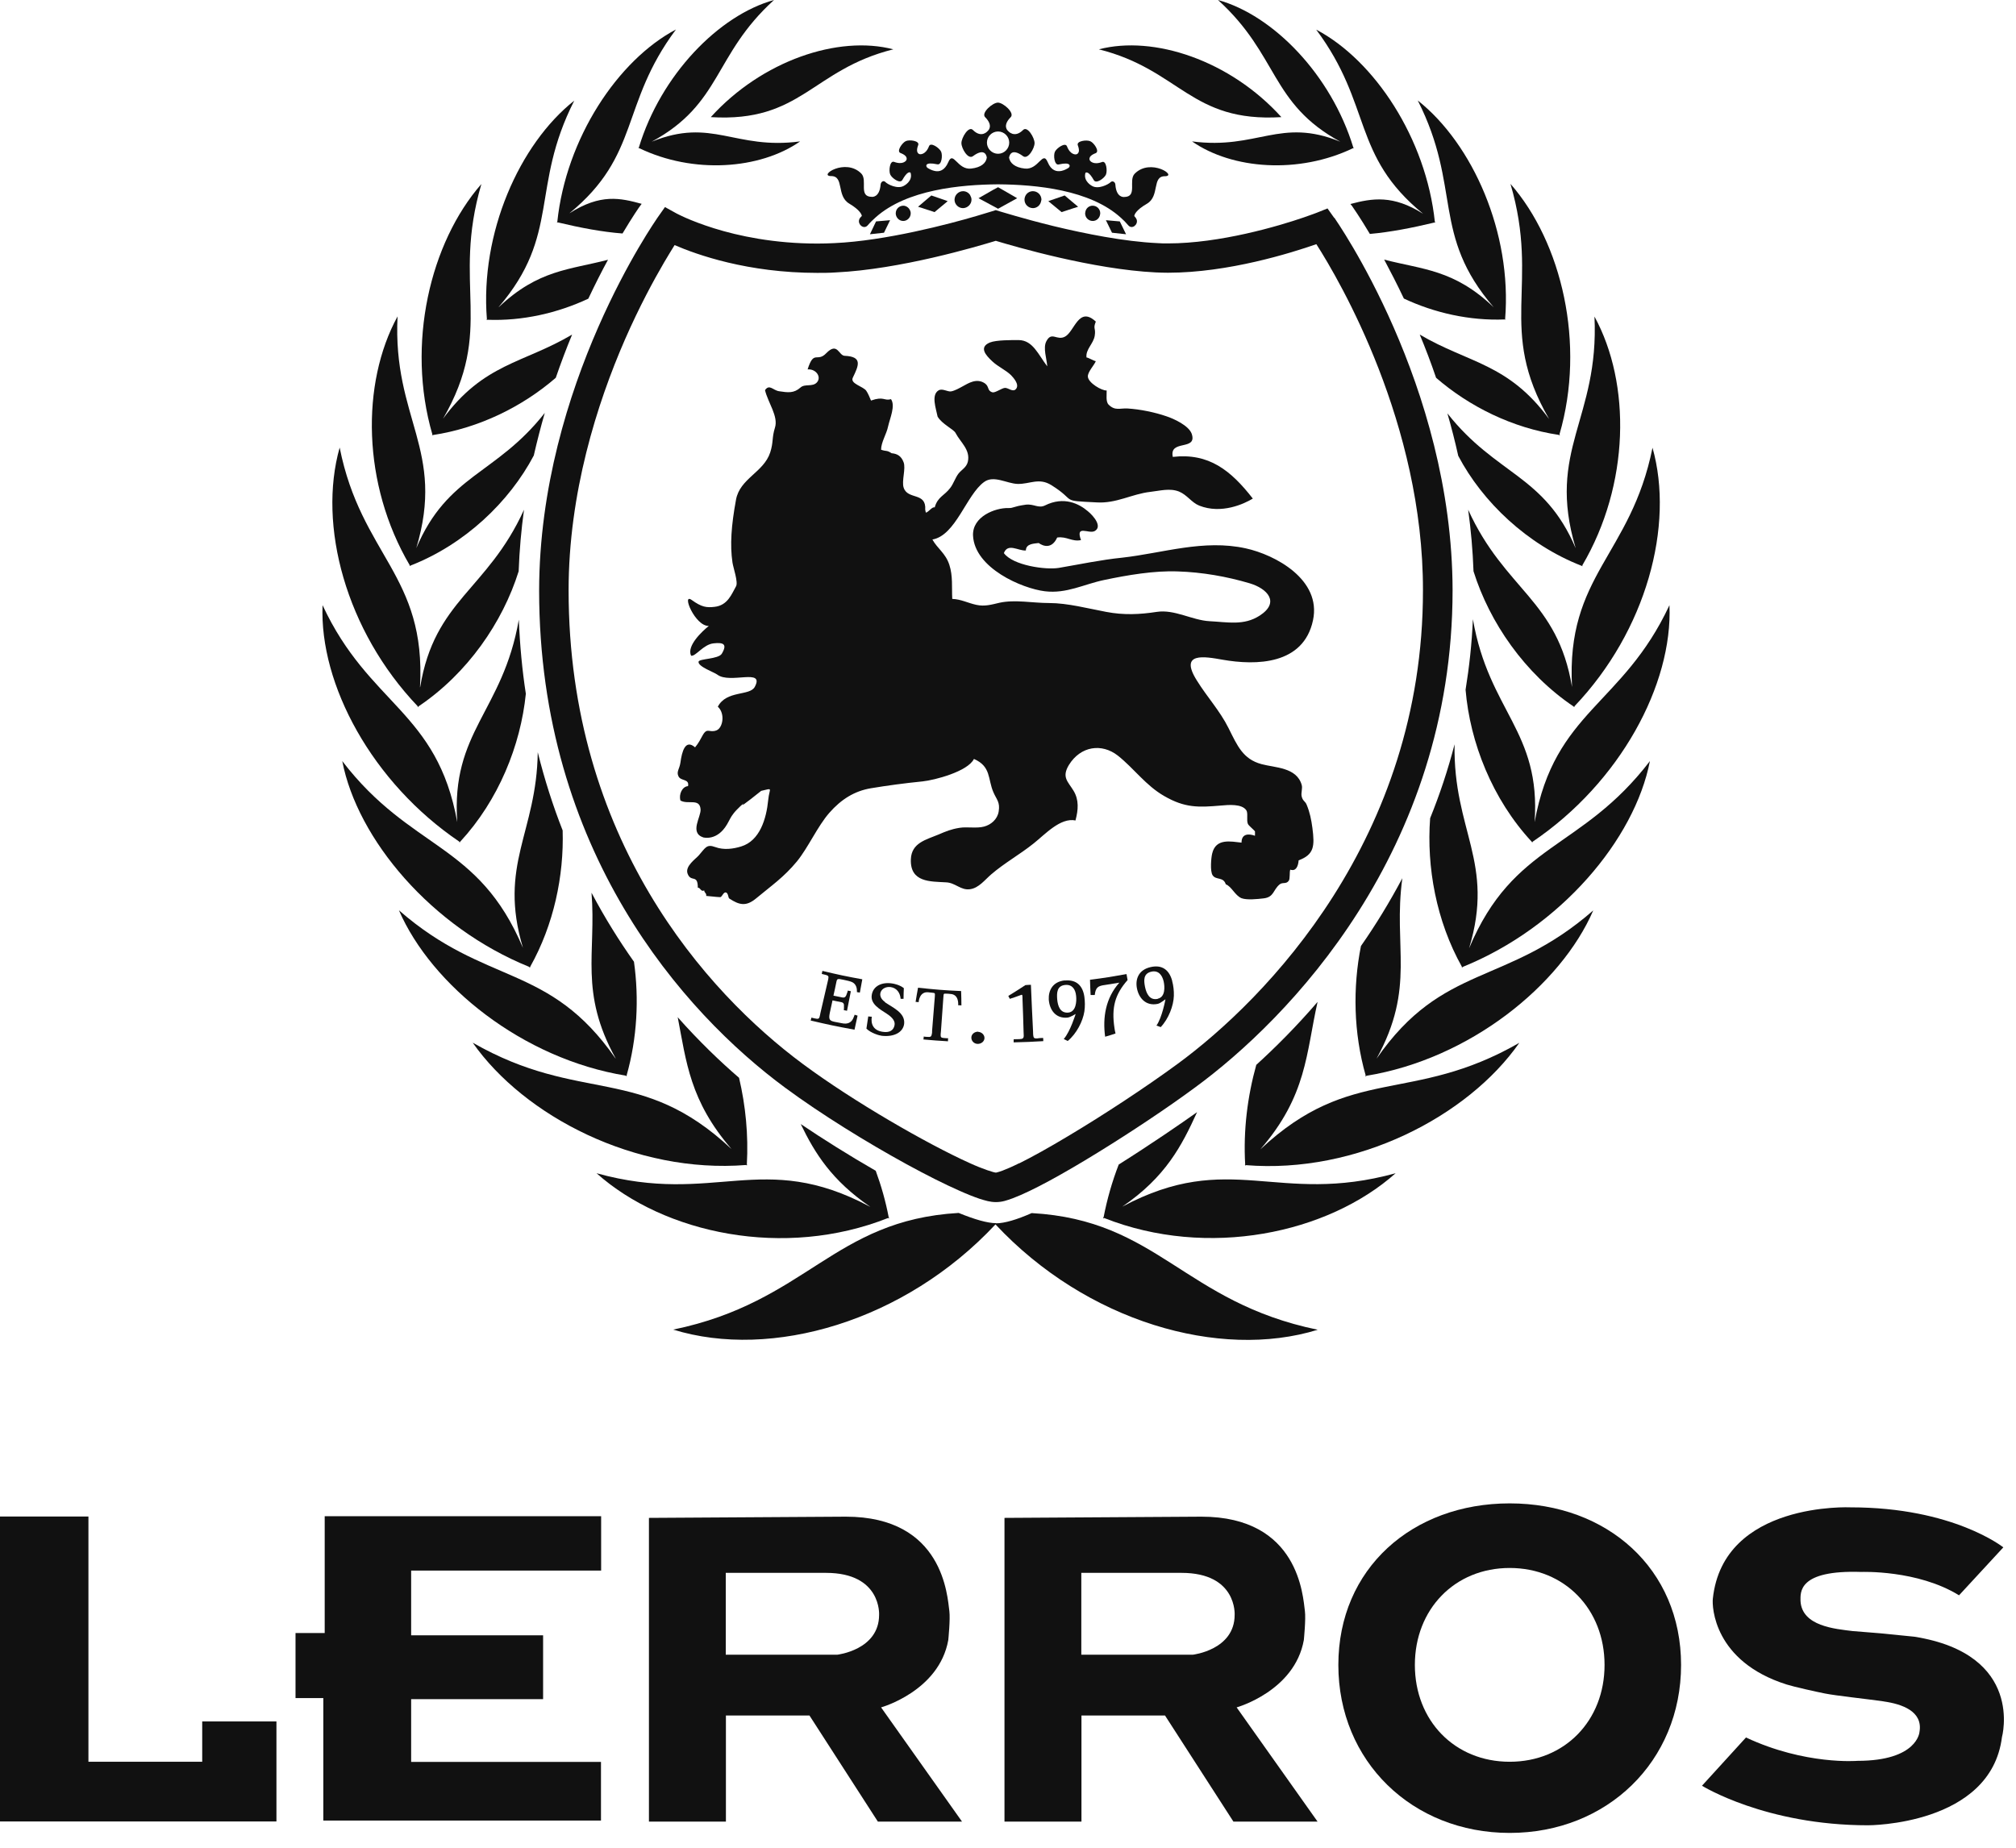
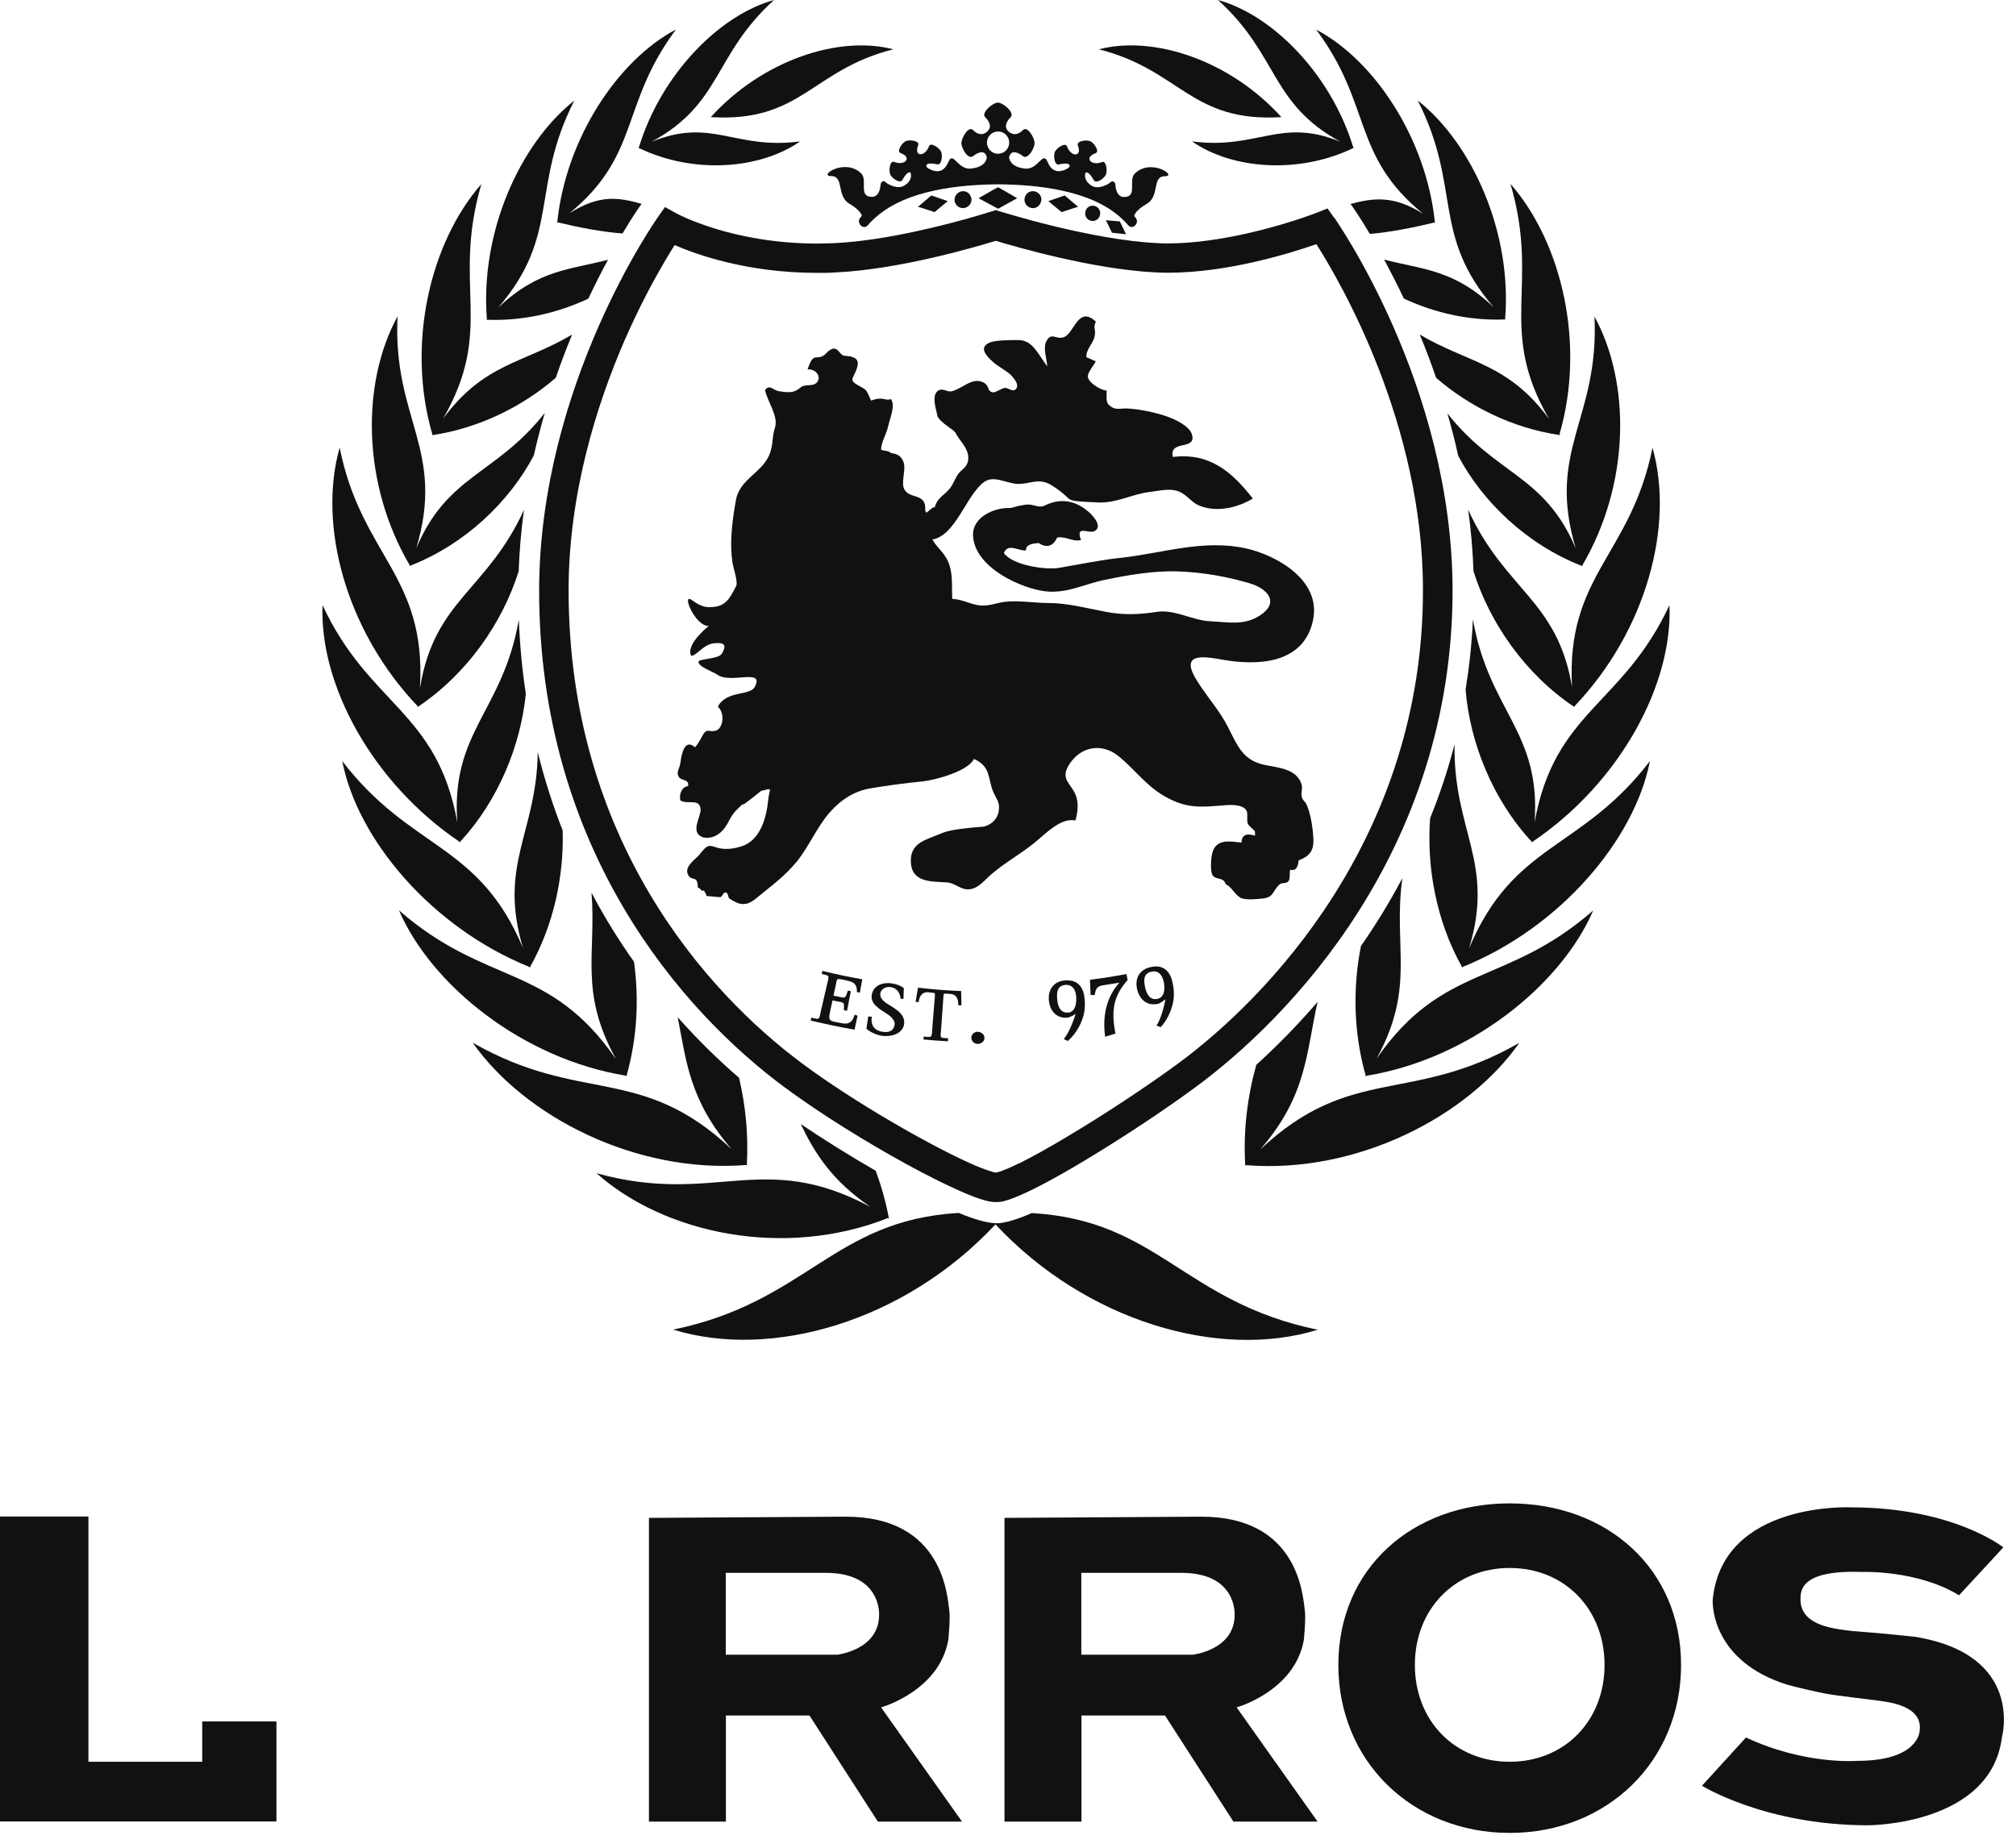
<svg xmlns="http://www.w3.org/2000/svg" viewBox="0 0 132 121" fill="none">
  <path d="M89.41 70.43C89.41 70.43 89.4 70.45 89.39 70.46C89.39 70.46 89.41 70.46 89.42 70.46C89.42 70.47 89.42 70.49 89.43 70.5C89.44 70.48 89.45 70.47 89.46 70.45C96.21 69.35 102.19 64.54 104.32 59.62C98.61 64.61 94.49 63.04 90.13 69.33C92.72 64.62 91.2 62.02 91.82 57.51C90.97 59.11 90.06 60.59 89.11 61.95C88.57 64.66 88.62 67.63 89.42 70.43" fill="#111111" />
  <path d="M82.26 69.72C81.68 71.8 81.4 74.02 81.53 76.26C81.53 76.27 81.51 76.28 81.5 76.29C81.5 76.29 81.52 76.29 81.53 76.29C81.53 76.31 81.53 76.32 81.53 76.34C81.54 76.33 81.56 76.31 81.57 76.3C88.82 76.89 96.11 73.12 99.48 68.29C92.39 72.36 88.49 69.67 82.52 75.27C85.58 71.74 85.51 68.99 86.27 65.61C84.86 67.25 83.48 68.62 82.26 69.73" fill="#111111" />
  <path d="M65.22 80.1C64.65 80.1 63.8 79.85 62.77 79.43C54.53 79.91 52.85 85.26 44.08 87.07C50.52 89.06 59.24 86.54 65.18 80.18C71.12 86.54 79.84 89.07 86.28 87.08C77.5 85.27 75.83 79.9 67.55 79.44C66.6 79.86 65.78 80.11 65.21 80.11" fill="#111111" />
-   <path d="M72.25 79.72C72.25 79.72 72.22 79.74 72.21 79.74C72.21 79.74 72.23 79.74 72.24 79.75C72.24 79.76 72.24 79.78 72.24 79.79C72.26 79.79 72.27 79.77 72.29 79.76C79.09 82.45 86.94 80.78 91.38 76.83C83.62 78.97 80.55 75.25 73.48 79.02C76.33 77.07 77.37 75.04 78.38 72.83C77.38 73.54 75.41 74.9 73.25 76.26C72.82 77.37 72.49 78.52 72.26 79.71" fill="#111111" />
  <path d="M95.73 63.33C95.73 63.33 95.74 63.35 95.75 63.37C95.75 63.35 95.76 63.34 95.77 63.32C102.18 60.73 107.03 54.97 108.03 49.84C103.51 55.74 99.12 55.13 96.19 62.1C97.9 56.45 95.14 54.42 95.24 48.74C94.8 50.44 94.26 52.05 93.64 53.58C93.4 56.78 94.04 60.31 95.72 63.31C95.72 63.32 95.72 63.33 95.71 63.35C95.71 63.35 95.73 63.35 95.74 63.34" fill="#111111" />
  <path d="M100.3 55.12C100.3 55.12 100.3 55.15 100.3 55.16C100.3 55.16 100.32 55.15 100.32 55.14C100.32 55.14 100.34 55.16 100.35 55.17C100.35 55.15 100.35 55.14 100.35 55.12C106.08 51.25 109.53 44.82 109.31 39.63C106.24 46.21 101.8 46.54 100.48 53.84C100.9 47.86 97.49 46.61 96.44 40.55C96.37 42.15 96.2 43.69 95.96 45.17C96.25 48.62 97.71 52.34 100.29 55.12" fill="#111111" />
  <path d="M103.04 46.26C103.04 46.26 103.04 46.28 103.04 46.3C103.04 46.3 103.05 46.29 103.06 46.28C103.07 46.28 103.08 46.3 103.09 46.3C103.09 46.28 103.09 46.26 103.09 46.25C107.8 41.31 109.64 34.41 108.2 29.32C106.78 36.39 102.53 37.65 102.93 44.99C101.98 39.28 98.53 38.66 96.13 33.38C96.31 34.69 96.43 36.03 96.48 37.41C97.53 40.76 99.83 44.11 103.04 46.27" fill="#111111" />
  <path d="M103.56 37.04C103.56 37.04 103.56 37.06 103.57 37.08L103.58 37.06C103.59 37.06 103.61 37.07 103.62 37.08C103.62 37.06 103.61 37.05 103.6 37.03C106.72 31.73 106.8 25.12 104.4 20.73C104.72 27.46 101.24 29.44 103.17 35.9C101.11 31.07 97.97 31.13 94.77 27.07C95.03 27.97 95.27 28.9 95.48 29.85C97.07 32.87 99.99 35.66 103.55 37.05" fill="#111111" />
  <path d="M102.08 28.49C102.08 28.49 102.09 28.51 102.1 28.52C102.1 28.52 102.1 28.5 102.1 28.49C102.11 28.49 102.13 28.49 102.14 28.49C102.13 28.47 102.12 28.46 102.11 28.44C103.83 22.53 102.26 15.88 98.9 12.04C100.86 18.72 97.99 21.5 101.43 27.44C98.74 23.78 96.17 23.8 92.96 21.91C93.33 22.8 93.69 23.74 94.03 24.74C96.2 26.62 99.03 28.03 102.07 28.48" fill="#111111" />
  <path d="M98.53 20.92C98.53 20.92 98.54 20.94 98.55 20.94V20.92H98.58C98.58 20.92 98.56 20.9 98.55 20.89C99.01 15.26 96.43 9.43 92.83 6.58C95.73 12.31 93.69 15.34 97.8 20.12C95.2 17.64 93.16 17.66 90.63 17C91.03 17.75 91.47 18.6 91.92 19.55C93.92 20.49 96.22 21.01 98.52 20.92" fill="#111111" />
  <path d="M89.69 15.32C91.04 15.2 92.47 14.92 93.93 14.57C93.93 14.57 93.95 14.58 93.95 14.59V14.57C93.96 14.57 93.97 14.57 93.99 14.57C93.98 14.56 93.96 14.55 93.95 14.54C93.38 9.08 90 3.95 86.18 1.94C89.87 6.89 88.48 10.16 93.18 14C91.21 12.75 89.85 12.98 88.42 13.36C88.45 13.4 88.49 13.44 88.52 13.48C88.59 13.58 89.05 14.24 89.7 15.33" fill="#111111" />
  <path d="M87.76 9.28C83.81 7.67 82.34 9.82 78.05 9.26C80.69 11.1 85.05 11.41 88.6 9.7C88.6 9.7 88.62 9.7 88.62 9.71C88.62 9.71 88.62 9.7 88.62 9.69C88.62 9.69 88.64 9.69 88.65 9.68C88.64 9.68 88.62 9.67 88.61 9.66C87.16 4.9 83.37 1 79.75 0C83.74 3.62 83.15 6.77 87.76 9.28Z" fill="#111111" />
  <path d="M83.9 7.67C80.55 3.96 75.55 2.29 71.95 3.23C77.29 4.57 77.95 8.03 83.9 7.67Z" fill="#111111" />
  <path d="M40.3 69.31C35.94 63.04 31.83 64.6 26.12 59.61C28.25 64.53 34.22 69.34 40.98 70.44C40.99 70.46 41 70.47 41.01 70.49C41.01 70.48 41.01 70.46 41.02 70.45C41.03 70.45 41.04 70.45 41.05 70.45C41.05 70.44 41.04 70.43 41.03 70.42C41.72 67.98 41.85 65.4 41.51 62.98C40.54 61.61 39.6 60.11 38.73 58.46C39.05 62.4 37.91 64.96 40.31 69.31" fill="#111111" />
  <path d="M44.37 66.59C44.94 69.53 45.16 72.08 47.9 75.25C41.94 69.66 38.04 72.34 30.95 68.28C34.33 73.1 41.61 76.87 48.86 76.29C48.87 76.3 48.89 76.32 48.9 76.33C48.9 76.32 48.9 76.3 48.9 76.29C48.91 76.29 48.92 76.29 48.93 76.29C48.93 76.28 48.91 76.27 48.9 76.26C49.01 74.33 48.82 72.4 48.39 70.58C47.16 69.52 45.78 68.2 44.36 66.6" fill="#111111" />
  <path d="M56.96 79.02C49.89 75.25 46.82 78.98 39.06 76.83C43.5 80.79 51.35 82.46 58.15 79.76C58.17 79.77 58.18 79.78 58.2 79.79C58.2 79.78 58.2 79.76 58.2 79.75C58.2 79.75 58.22 79.75 58.23 79.74C58.22 79.74 58.2 79.73 58.19 79.72C57.99 78.67 57.7 77.65 57.34 76.67C55.6 75.67 53.87 74.58 52.43 73.61C53.35 75.52 54.46 77.3 56.97 79.02" fill="#111111" />
  <path d="M34.24 62.07C31.31 55.13 26.93 55.73 22.41 49.84C23.4 54.96 28.25 60.73 34.66 63.32C34.66 63.34 34.67 63.35 34.68 63.37C34.68 63.36 34.69 63.34 34.7 63.33C34.71 63.33 34.72 63.33 34.73 63.34C34.73 63.33 34.72 63.31 34.72 63.3C36.26 60.55 36.93 57.36 36.84 54.38C36.21 52.78 35.66 51.07 35.21 49.26C35.14 54.54 32.61 56.61 34.24 62.07Z" fill="#111111" />
  <path d="M29.94 53.84C28.62 46.54 24.18 46.21 21.12 39.63C20.91 44.82 24.36 51.25 30.08 55.12C30.08 55.14 30.08 55.16 30.08 55.17C30.09 55.17 30.1 55.15 30.11 55.14C30.11 55.14 30.13 55.15 30.13 55.16C30.13 55.15 30.13 55.13 30.13 55.12C32.64 52.41 34.09 48.81 34.43 45.43C34.19 43.88 34.04 42.26 33.97 40.58C32.92 46.62 29.52 47.88 29.94 53.85" fill="#111111" />
  <path d="M27.5 45C27.91 37.65 23.65 36.39 22.24 29.31C20.8 34.4 22.64 41.31 27.35 46.25C27.35 46.27 27.35 46.28 27.35 46.3C27.36 46.3 27.37 46.28 27.38 46.28C27.38 46.28 27.39 46.29 27.4 46.3C27.4 46.29 27.4 46.28 27.4 46.26C30.61 44.1 32.91 40.76 33.96 37.41C34.01 36.03 34.13 34.69 34.31 33.38C31.91 38.66 28.45 39.28 27.51 45" fill="#111111" />
  <path d="M27.25 35.92C29.2 29.44 25.7 27.45 26.03 20.72C23.63 25.11 23.71 31.72 26.83 37.02C26.83 37.04 26.82 37.05 26.81 37.07C26.82 37.07 26.83 37.06 26.85 37.05C26.85 37.05 26.85 37.07 26.86 37.07C26.86 37.06 26.86 37.05 26.87 37.04C30.44 35.65 33.35 32.86 34.95 29.83C35.17 28.87 35.41 27.94 35.67 27.04C32.46 31.12 29.31 31.05 27.25 35.91" fill="#111111" />
  <path d="M28.98 27.47C32.44 21.51 29.56 18.74 31.52 12.05C28.16 15.89 26.59 22.54 28.31 28.45C28.31 28.47 28.29 28.48 28.28 28.49C28.29 28.49 28.3 28.49 28.32 28.49C28.32 28.49 28.32 28.51 28.32 28.52C28.32 28.51 28.33 28.5 28.34 28.49C31.38 28.03 34.22 26.62 36.39 24.74C36.73 23.75 37.09 22.8 37.46 21.91C34.25 23.81 31.67 23.78 28.97 27.47" fill="#111111" />
  <path d="M32.65 20.11C36.73 15.34 34.7 12.31 37.6 6.59C34 9.44 31.43 15.27 31.88 20.9C31.87 20.91 31.86 20.92 31.85 20.94C31.86 20.94 31.87 20.94 31.89 20.94V20.96C31.89 20.96 31.9 20.94 31.91 20.94C34.21 21.03 36.51 20.5 38.52 19.56C38.97 18.61 39.4 17.76 39.81 17.01C37.29 17.67 35.25 17.66 32.66 20.11" fill="#111111" />
  <path d="M42.02 13.35C40.62 12.97 39.33 12.66 37.28 13.97C41.96 10.13 40.58 6.87 44.26 1.93C40.45 3.94 37.06 9.07 36.49 14.53C36.48 14.54 36.46 14.55 36.45 14.56C36.46 14.56 36.47 14.56 36.48 14.56V14.58C36.48 14.58 36.5 14.57 36.51 14.56C38.01 14.92 39.44 15.19 40.76 15.29C41.41 14.2 41.85 13.56 41.93 13.46C41.96 13.42 41.99 13.38 42.02 13.34" fill="#111111" />
  <path d="M46.54 7.67C52.49 8.03 53.14 4.57 58.49 3.23C54.89 2.29 49.89 3.97 46.54 7.67Z" fill="#111111" />
  <path d="M41.8 9.68C41.8 9.68 41.82 9.68 41.82 9.69C41.82 9.69 41.82 9.7 41.82 9.71C41.82 9.71 41.84 9.71 41.85 9.7C45.39 11.41 49.75 11.1 52.39 9.26C48.1 9.83 46.63 7.67 42.67 9.28C47.29 6.77 46.69 3.62 50.68 0C47.06 1 43.27 4.91 41.83 9.66C41.82 9.66 41.81 9.67 41.8 9.68Z" fill="#111111" />
  <path d="M66.74 76.17C66.3 76.39 65.93 76.55 65.64 76.66C65.5 76.71 65.38 76.75 65.3 76.77C65.26 76.78 65.23 76.79 65.21 76.79C65.09 76.79 64.35 76.56 63.48 76.16C60.73 74.92 55.9 72.15 52.56 69.67C46.22 64.97 37.23 54.92 37.23 38.66C37.23 32.3 39.08 26.45 40.93 22.21C41.86 20.09 42.79 18.37 43.48 17.19C43.75 16.73 43.99 16.34 44.17 16.05C45.63 16.68 48.96 17.87 53.51 17.87C53.91 17.87 54.31 17.87 54.72 17.84C58.95 17.64 63.95 16.15 65.2 15.77C66.46 16.15 71.56 17.64 75.68 17.84C75.94 17.85 76.21 17.86 76.47 17.86C80.43 17.86 84.55 16.56 86.19 15.99C87.74 18.41 93.19 27.76 93.17 38.67C93.18 54.9 82.89 65.43 77.09 69.68C75.06 71.17 72.3 72.99 69.9 74.42C68.7 75.14 67.59 75.76 66.72 76.19M87.36 14.27L86.92 13.65L86.22 13.93C86.22 13.93 85.91 14.05 85.36 14.24C83.7 14.81 79.88 15.94 76.47 15.94C76.23 15.94 76 15.94 75.77 15.92C73.62 15.82 71.03 15.3 69 14.81C67.98 14.56 67.1 14.32 66.48 14.14C65.86 13.96 65.5 13.85 65.49 13.85L65.2 13.76L64.91 13.85C64.91 13.85 64.56 13.96 63.95 14.14C62.12 14.68 57.97 15.77 54.64 15.92C54.25 15.94 53.88 15.95 53.52 15.95C50.68 15.95 48.35 15.45 46.75 14.95C45.95 14.7 45.32 14.45 44.91 14.27C44.7 14.18 44.55 14.1 44.44 14.05C44.34 14 44.3 13.98 44.3 13.98L43.54 13.56L43.04 14.27C43 14.35 35.32 25.19 35.3 38.67C35.3 55.69 44.74 66.31 51.41 71.23C53.78 72.98 56.77 74.82 59.36 76.24C60.66 76.95 61.85 77.55 62.83 77.98C63.32 78.2 63.75 78.37 64.13 78.5C64.52 78.62 64.82 78.72 65.21 78.72C65.62 78.72 65.92 78.61 66.31 78.47C67.61 77.98 69.63 76.86 71.84 75.5C74.05 74.14 76.41 72.57 78.24 71.22C84.33 66.76 95.1 55.76 95.11 38.66C95.09 25.17 87.41 14.34 87.37 14.26" fill="#111111" />
-   <path d="M70.42 53.72C70.6 53.04 70.66 52.39 70.29 51.78C69.92 51.17 69.5 50.9 69.99 50.09C70.76 48.85 72.14 48.66 73.19 49.48C74.27 50.34 75.01 51.43 76.23 52.13C77.58 52.91 78.46 52.88 79.96 52.75C80.41 52.71 81.32 52.62 81.61 53.07C81.73 53.27 81.6 53.71 81.71 53.96C81.76 54.07 82.1 54.34 82.17 54.44C82.18 54.54 82.17 54.64 82.17 54.73C81.75 54.58 81.29 54.59 81.29 55.18C80.6 55.11 79.61 54.87 79.37 55.89C79.3 56.16 79.22 57.06 79.4 57.32C79.62 57.65 80.1 57.4 80.26 57.91C80.64 58.05 80.86 58.64 81.29 58.82C81.64 58.95 82.33 58.88 82.74 58.83C83.42 58.75 83.35 58.28 83.78 57.92C83.98 57.75 84.21 57.92 84.38 57.68C84.48 57.56 84.42 57.12 84.48 56.95C84.86 57.08 85 56.72 85.03 56.34C86.04 55.96 86.09 55.43 85.93 54.21C85.86 53.68 85.76 53.19 85.56 52.71C85.46 52.45 85.31 52.48 85.23 52.16C85.17 51.93 85.3 51.63 85.23 51.4C84.9 50.24 83.48 50.28 82.6 50.04C81.38 49.71 81.02 48.84 80.44 47.68C79.87 46.54 79.04 45.65 78.37 44.57C77.17 42.67 78.9 43 80.04 43.2C82.25 43.59 85.35 43.54 85.97 40.62C86.54 37.95 83.49 36.33 81.57 35.91C78.8 35.3 76.15 36.22 73.47 36.52C72.08 36.66 70.68 36.96 69.32 37.19C68.47 37.33 66.32 37.03 65.73 36.22C65.99 35.54 66.67 36.08 67.17 36.05C67.17 35.58 67.76 35.6 68.01 35.56C68.33 35.79 68.88 35.95 69.22 35.2C69.85 35.11 70.17 35.49 70.78 35.37C70.4 34.33 71.28 34.98 71.67 34.78C72.2 34.49 71.61 33.79 71.23 33.48C70.66 32.99 69.66 32.48 68.42 33.1C67.99 33.31 67.68 32.98 67.16 33.05C66.3 33.17 66.38 33.28 66.02 33.27C65.17 33.25 63.66 33.82 63.71 35.07C63.81 37.2 66.92 38.54 68.42 38.72C69.84 38.89 70.96 38.26 72.3 37.98C73.82 37.66 75.58 37.36 77.12 37.42C78.7 37.47 80.32 37.75 81.83 38.2C82.97 38.54 83.84 39.44 82.47 40.32C81.44 40.98 80.39 40.74 79.2 40.68C78.06 40.62 76.91 39.89 75.74 40.07C74.63 40.24 73.58 40.29 72.43 40.07C71.25 39.85 69.9 39.49 68.7 39.49C67.58 39.49 66.48 39.25 65.45 39.47C64.93 39.59 64.48 39.73 63.93 39.61C63.37 39.49 62.93 39.24 62.35 39.22C62.31 38.47 62.4 37.72 62.16 36.99C61.91 36.22 61.38 35.93 61.05 35.33C62.58 35.07 63.28 32.39 64.44 31.56C65.07 31.1 65.93 31.67 66.63 31.69C67.43 31.71 68.02 31.26 68.84 31.77C70.55 32.84 69.33 32.78 71.81 32.9C73.1 32.98 74.1 32.35 75.32 32.21C75.95 32.14 76.59 31.95 77.2 32.19C77.73 32.41 78.02 32.91 78.52 33.11C79.98 33.69 81.47 32.99 82.03 32.65C80.59 30.8 79.15 29.65 76.79 29.92C76.54 28.75 78.41 29.55 78.03 28.41C77.84 27.87 76.86 27.42 76.37 27.26C75.62 27 74.65 26.8 73.83 26.75C73.34 26.72 73.01 26.92 72.59 26.5C72.39 26.31 72.47 25.84 72.46 25.57C72.13 25.59 71.26 25.07 71.23 24.67C71.2 24.37 71.65 23.91 71.75 23.65C71.65 23.65 71.23 23.4 71.14 23.41C71.07 22.88 71.6 22.51 71.68 21.98C71.76 21.46 71.55 21.55 71.75 21.06C70.63 20.02 70.36 21.7 69.74 22.04C69.2 22.34 68.86 21.67 68.51 22.35C68.28 22.79 68.54 23.5 68.57 23.99C67.98 23.22 67.63 22.28 66.7 22.27C66.25 22.27 65.23 22.26 64.81 22.43C64.08 22.74 64.54 23.26 64.97 23.66C65.35 24.02 65.84 24.22 66.2 24.57C66.35 24.73 66.75 25.16 66.54 25.45C66.34 25.73 66.03 25.39 65.8 25.4C65.58 25.42 65.16 25.74 64.98 25.69C64.62 25.59 64.79 25.31 64.48 25.1C63.94 24.74 63.4 25.1 63.03 25.3C62.81 25.42 62.53 25.58 62.28 25.63C62.04 25.67 61.72 25.42 61.46 25.56C60.95 25.86 61.29 26.76 61.39 27.28C61.68 27.78 62.45 28.11 62.57 28.36C62.88 28.96 63.55 29.45 63.37 30.24C63.28 30.61 62.96 30.76 62.76 31.01C62.54 31.3 62.43 31.68 62.22 31.95C61.83 32.47 61.4 32.52 61.2 33.23C61.04 33.16 60.8 33.54 60.62 33.57L60.58 33.38C60.66 32.21 59.44 32.75 59.17 31.94C59.02 31.51 59.33 30.67 59.16 30.26C59.01 29.86 58.74 29.71 58.38 29.68C58.04 29.46 58.06 29.58 57.69 29.45C57.69 28.96 58.05 28.42 58.15 27.92C58.27 27.39 58.64 26.57 58.34 26.14C57.88 26.27 57.88 25.93 57.03 26.23C56.94 26.01 56.84 25.77 56.72 25.59C56.52 25.3 55.64 25.13 55.84 24.73C56.22 23.94 56.5 23.35 55.3 23.3C54.91 23.28 54.84 22.37 54.1 23.13C53.5 23.76 53.29 22.88 52.88 24.19C53.44 24.15 53.8 24.69 53.49 25.04C53.2 25.36 52.7 25.11 52.41 25.38C51.98 25.76 51.6 25.71 51.01 25.62C50.61 25.56 50.38 25.13 50.09 25.55C50.28 26.36 50.98 27.27 50.74 28.01C50.53 28.68 50.65 28.95 50.43 29.63C50 30.94 48.44 31.33 48.19 32.73C47.88 34.42 47.79 35.69 47.96 36.84C48.01 37.18 48.35 38.14 48.19 38.4C47.91 38.89 47.65 39.65 46.78 39.74C46.26 39.8 45.94 39.76 45.29 39.29C44.6 38.8 45.51 41.02 46.41 40.99C46 41.32 44.94 42.29 45.25 42.94C45.55 43 46.05 42.2 46.72 42.13C47.36 42.06 47.64 42.17 47.26 42.81C47.04 43.17 45.77 43.13 45.74 43.33C45.68 43.65 46.78 44.03 46.97 44.18C47.8 44.81 50.09 43.73 49.42 44.98C49.1 45.59 47.56 45.19 47 46.28C47.49 46.72 47.34 47.66 46.91 47.83C46.44 48.01 46.32 47.62 46.02 48.13C45.87 48.4 45.74 48.67 45.51 48.94C44.87 48.38 44.65 49.21 44.55 49.95C44.49 50.36 44.27 50.54 44.43 50.85C44.59 51.16 45.15 50.99 45.05 51.48C44.66 51.51 44.44 52.02 44.55 52.42C45.04 52.71 45.81 52.25 45.87 52.99C45.92 53.48 45.12 54.53 46.05 54.84C46.07 54.84 46.95 55.09 47.6 53.99C47.76 53.72 47.83 53.52 48.03 53.27C48.22 53.01 48.85 52.44 48.64 52.67C48.4 52.96 49.83 51.79 49.84 51.79C50.66 51.6 50.38 51.58 50.3 52.38C50.18 53.62 49.75 55.06 48.53 55.43C48.02 55.59 47.39 55.68 46.83 55.47C46.26 55.26 46.19 55.52 45.75 56.02C45.56 56.24 44.84 56.72 45.02 57.21C45.24 57.81 45.69 57.21 45.69 58.13C45.88 58.13 45.88 58.42 46.11 58.31C46.11 58.47 46.27 58.48 46.24 58.67C46.56 58.69 46.85 58.74 47.15 58.75C47.29 58.75 47.36 58.38 47.55 58.45C47.69 58.51 47.68 58.8 47.75 58.84C48.42 59.28 48.86 59.37 49.51 58.83C50.52 57.99 51.32 57.45 52.18 56.41C52.92 55.5 53.53 54.11 54.3 53.23C55.08 52.34 55.95 51.8 57.02 51.62C58.1 51.44 59.22 51.29 60.41 51.17C61.18 51.09 63.36 50.53 63.77 49.7C64.9 50.19 64.67 51.01 65.04 51.87C65.26 52.38 65.49 52.52 65.39 53.14C65.31 53.65 64.89 54.01 64.43 54.13C63.94 54.26 63.33 54.13 62.83 54.21C62.27 54.3 61.94 54.44 61.45 54.65C60.64 54.99 59.68 55.19 59.64 56.27C59.58 57.8 60.94 57.72 61.93 57.78C62.56 57.8 62.9 58.32 63.52 58.23C64.09 58.15 64.48 57.62 64.9 57.26C65.77 56.51 66.77 55.96 67.67 55.24C68.43 54.64 69.43 53.52 70.43 53.73" fill="#111111" />
+   <path d="M70.42 53.72C70.6 53.04 70.66 52.39 70.29 51.78C69.92 51.17 69.5 50.9 69.99 50.09C70.76 48.85 72.14 48.66 73.19 49.48C74.27 50.34 75.01 51.43 76.23 52.13C77.58 52.91 78.46 52.88 79.96 52.75C80.41 52.71 81.32 52.62 81.61 53.07C81.73 53.27 81.6 53.71 81.71 53.96C81.76 54.07 82.1 54.34 82.17 54.44C82.18 54.54 82.17 54.64 82.17 54.73C81.75 54.58 81.29 54.59 81.29 55.18C80.6 55.11 79.61 54.87 79.37 55.89C79.3 56.16 79.22 57.06 79.4 57.32C79.62 57.65 80.1 57.4 80.26 57.91C80.64 58.05 80.86 58.64 81.29 58.82C81.64 58.95 82.33 58.88 82.74 58.83C83.42 58.75 83.35 58.28 83.78 57.92C83.98 57.75 84.21 57.92 84.38 57.68C84.48 57.56 84.42 57.12 84.48 56.95C84.86 57.08 85 56.72 85.03 56.34C86.04 55.96 86.09 55.43 85.93 54.21C85.86 53.68 85.76 53.19 85.56 52.71C85.46 52.45 85.31 52.48 85.23 52.16C85.17 51.93 85.3 51.63 85.23 51.4C84.9 50.24 83.48 50.28 82.6 50.04C81.38 49.71 81.02 48.84 80.44 47.68C79.87 46.54 79.04 45.65 78.37 44.57C77.17 42.67 78.9 43 80.04 43.2C82.25 43.59 85.35 43.54 85.97 40.62C86.54 37.95 83.49 36.33 81.57 35.91C78.8 35.3 76.15 36.22 73.47 36.52C72.08 36.66 70.68 36.96 69.32 37.19C68.47 37.33 66.32 37.03 65.73 36.22C65.99 35.54 66.67 36.08 67.17 36.05C67.17 35.58 67.76 35.6 68.01 35.56C68.33 35.79 68.88 35.95 69.22 35.2C69.85 35.11 70.17 35.49 70.78 35.37C70.4 34.33 71.28 34.98 71.67 34.78C72.2 34.49 71.61 33.79 71.23 33.48C70.66 32.99 69.66 32.48 68.42 33.1C67.99 33.31 67.68 32.98 67.16 33.05C66.3 33.17 66.38 33.28 66.02 33.27C65.17 33.25 63.66 33.82 63.71 35.07C63.81 37.2 66.92 38.54 68.42 38.72C69.84 38.89 70.96 38.26 72.3 37.98C73.82 37.66 75.58 37.36 77.12 37.42C78.7 37.47 80.32 37.75 81.83 38.2C82.97 38.54 83.84 39.44 82.47 40.32C81.44 40.98 80.39 40.74 79.2 40.68C78.06 40.62 76.91 39.89 75.74 40.07C74.63 40.24 73.58 40.29 72.43 40.07C71.25 39.85 69.9 39.49 68.7 39.49C67.58 39.49 66.48 39.25 65.45 39.47C64.93 39.59 64.48 39.73 63.93 39.61C63.37 39.49 62.93 39.24 62.35 39.22C62.31 38.47 62.4 37.72 62.16 36.99C61.91 36.22 61.38 35.93 61.05 35.33C62.58 35.07 63.28 32.39 64.44 31.56C65.07 31.1 65.93 31.67 66.63 31.69C67.43 31.71 68.02 31.26 68.84 31.77C70.55 32.84 69.33 32.78 71.81 32.9C73.1 32.98 74.1 32.35 75.32 32.21C75.95 32.14 76.59 31.95 77.2 32.19C77.73 32.41 78.02 32.91 78.52 33.11C79.98 33.69 81.47 32.99 82.03 32.65C80.59 30.8 79.15 29.65 76.79 29.92C76.54 28.75 78.41 29.55 78.03 28.41C77.84 27.87 76.86 27.42 76.37 27.26C75.62 27 74.65 26.8 73.83 26.75C73.34 26.72 73.01 26.92 72.59 26.5C72.39 26.31 72.47 25.84 72.46 25.57C72.13 25.59 71.26 25.07 71.23 24.67C71.2 24.37 71.65 23.91 71.75 23.65C71.65 23.65 71.23 23.4 71.14 23.41C71.07 22.88 71.6 22.51 71.68 21.98C71.76 21.46 71.55 21.55 71.75 21.06C70.63 20.02 70.36 21.7 69.74 22.04C69.2 22.34 68.86 21.67 68.51 22.35C68.28 22.79 68.54 23.5 68.57 23.99C67.98 23.22 67.63 22.28 66.7 22.27C66.25 22.27 65.23 22.26 64.81 22.43C64.08 22.74 64.54 23.26 64.97 23.66C65.35 24.02 65.84 24.22 66.2 24.57C66.35 24.73 66.75 25.16 66.54 25.45C66.34 25.73 66.03 25.39 65.8 25.4C65.58 25.42 65.16 25.74 64.98 25.69C64.62 25.59 64.79 25.31 64.48 25.1C63.94 24.74 63.4 25.1 63.03 25.3C62.81 25.42 62.53 25.58 62.28 25.63C62.04 25.67 61.72 25.42 61.46 25.56C60.95 25.86 61.29 26.76 61.39 27.28C61.68 27.78 62.45 28.11 62.57 28.36C62.88 28.96 63.55 29.45 63.37 30.24C63.28 30.61 62.96 30.76 62.76 31.01C62.54 31.3 62.43 31.68 62.22 31.95C61.83 32.47 61.4 32.52 61.2 33.23C61.04 33.16 60.8 33.54 60.62 33.57L60.58 33.38C60.66 32.21 59.44 32.75 59.17 31.94C59.02 31.51 59.33 30.67 59.16 30.26C59.01 29.86 58.74 29.71 58.38 29.68C58.04 29.46 58.06 29.58 57.69 29.45C57.69 28.96 58.05 28.42 58.15 27.92C58.27 27.39 58.64 26.57 58.34 26.14C57.88 26.27 57.88 25.93 57.03 26.23C56.94 26.01 56.84 25.77 56.72 25.59C56.52 25.3 55.64 25.13 55.84 24.73C56.22 23.94 56.5 23.35 55.3 23.3C54.91 23.28 54.84 22.37 54.1 23.13C53.5 23.76 53.29 22.88 52.88 24.19C53.44 24.15 53.8 24.69 53.49 25.04C53.2 25.36 52.7 25.11 52.41 25.38C51.98 25.76 51.6 25.71 51.01 25.62C50.61 25.56 50.38 25.13 50.09 25.55C50.28 26.36 50.98 27.27 50.74 28.01C50.53 28.68 50.65 28.95 50.43 29.63C50 30.94 48.44 31.33 48.19 32.73C47.88 34.42 47.79 35.69 47.96 36.84C48.01 37.18 48.35 38.14 48.19 38.4C47.91 38.89 47.65 39.65 46.78 39.74C46.26 39.8 45.94 39.76 45.29 39.29C44.6 38.8 45.51 41.02 46.41 40.99C46 41.32 44.94 42.29 45.25 42.94C45.55 43 46.05 42.2 46.72 42.13C47.36 42.06 47.64 42.17 47.26 42.81C47.04 43.17 45.77 43.13 45.74 43.33C45.68 43.65 46.78 44.03 46.97 44.18C47.8 44.81 50.09 43.73 49.42 44.98C49.1 45.59 47.56 45.19 47 46.28C47.49 46.72 47.34 47.66 46.91 47.83C46.44 48.01 46.32 47.62 46.02 48.13C45.87 48.4 45.74 48.67 45.51 48.94C44.87 48.38 44.65 49.21 44.55 49.95C44.49 50.36 44.27 50.54 44.43 50.85C44.59 51.16 45.15 50.99 45.05 51.48C44.66 51.51 44.44 52.02 44.55 52.42C45.04 52.71 45.81 52.25 45.87 52.99C45.92 53.48 45.12 54.53 46.05 54.84C46.07 54.84 46.95 55.09 47.6 53.99C47.76 53.72 47.83 53.52 48.03 53.27C48.22 53.01 48.85 52.44 48.64 52.67C48.4 52.96 49.83 51.79 49.84 51.79C50.66 51.6 50.38 51.58 50.3 52.38C50.18 53.62 49.75 55.06 48.53 55.43C48.02 55.59 47.39 55.68 46.83 55.47C46.26 55.26 46.19 55.52 45.75 56.02C45.56 56.24 44.84 56.72 45.02 57.21C45.24 57.81 45.69 57.21 45.69 58.13C45.88 58.13 45.88 58.42 46.11 58.31C46.11 58.47 46.27 58.48 46.24 58.67C46.56 58.69 46.85 58.74 47.15 58.75C47.29 58.75 47.36 58.38 47.55 58.45C47.69 58.51 47.68 58.8 47.75 58.84C48.42 59.28 48.86 59.37 49.51 58.83C50.52 57.99 51.32 57.45 52.18 56.41C52.92 55.5 53.53 54.11 54.3 53.23C55.08 52.34 55.95 51.8 57.02 51.62C58.1 51.44 59.22 51.29 60.41 51.17C61.18 51.09 63.36 50.53 63.77 49.7C64.9 50.19 64.67 51.01 65.04 51.87C65.26 52.38 65.49 52.52 65.39 53.14C65.31 53.65 64.89 54.01 64.43 54.13C62.27 54.3 61.94 54.44 61.45 54.65C60.64 54.99 59.68 55.19 59.64 56.27C59.58 57.8 60.94 57.72 61.93 57.78C62.56 57.8 62.9 58.32 63.52 58.23C64.09 58.15 64.48 57.62 64.9 57.26C65.77 56.51 66.77 55.96 67.67 55.24C68.43 54.64 69.43 53.52 70.43 53.73" fill="#111111" />
  <path d="M53.81 63.78C53.89 63.8 53.93 63.81 54.02 63.83C54.2 63.87 54.23 63.92 54.24 63.95C54.26 64.02 54.21 64.23 54.19 64.3C54 65.11 53.91 65.52 53.72 66.33C53.7 66.42 53.69 66.5 53.67 66.56C53.63 66.73 53.57 66.74 53.34 66.69C53.26 66.67 53.21 66.66 53.13 66.64C53.11 66.72 53.1 66.76 53.08 66.83C54.22 67.1 54.8 67.22 55.95 67.43C56.03 67.06 56.07 66.88 56.15 66.51C56.07 66.49 56.03 66.47 55.96 66.45C55.92 66.54 55.9 66.63 55.85 66.72C55.72 66.98 55.47 67.08 55.14 67.01C54.95 66.97 54.86 66.96 54.67 66.92C54.33 66.85 54.24 66.78 54.33 66.34C54.4 66.01 54.44 65.84 54.51 65.51C54.75 65.56 54.87 65.59 55.1 65.63C55.33 65.68 55.24 65.91 55.26 66.01C55.26 66.02 55.25 66.15 55.25 66.15C55.33 66.17 55.38 66.18 55.46 66.19C55.56 65.68 55.61 65.42 55.71 64.91C55.63 64.89 55.59 64.89 55.51 64.87C55.5 64.94 55.48 64.99 55.47 65.01C55.42 65.13 55.39 65.37 55.16 65.32C54.92 65.27 54.81 65.25 54.57 65.2C54.65 64.85 54.69 64.67 54.76 64.32C54.81 64.08 54.83 64.08 55.22 64.16C55.39 64.2 55.69 64.25 55.84 64.34C56.06 64.47 56.12 64.72 56.11 64.97C56.19 64.98 56.23 64.99 56.3 65C56.36 64.65 56.4 64.47 56.46 64.13C55.41 63.94 54.89 63.83 53.85 63.58C53.83 63.65 53.82 63.69 53.81 63.76" fill="#111111" />
  <path d="M57.95 65.62C57.34 65.2 57.7 64.56 58.32 64.64C58.72 64.7 58.94 65.02 58.97 65.41C59.05 65.41 59.09 65.41 59.16 65.41C59.16 65.13 59.17 64.99 59.18 64.71C58.92 64.5 58.55 64.42 58.4 64.4C57.72 64.3 57.17 64.58 57.08 65.15C56.98 65.75 57.6 66.08 58.04 66.37C58.48 66.65 58.62 66.9 58.57 67.14C58.51 67.46 58.26 67.64 57.8 67.57C57.17 67.48 57.01 67.05 57.08 66.58C56.99 66.58 56.94 66.57 56.85 66.56C56.8 66.88 56.78 67.04 56.73 67.36C57.02 67.65 57.56 67.81 57.74 67.83C58.56 67.92 59.13 67.59 59.2 67.05C59.28 66.32 58.46 65.99 57.94 65.63" fill="#111111" />
  <path d="M60.11 64.68C60.04 65.05 60.01 65.24 59.95 65.61C60.03 65.61 60.07 65.62 60.15 65.63C60.15 65.55 60.22 64.93 60.77 64.98C60.88 64.99 60.94 65 61.05 65.01C61.23 65.03 61.22 65.03 61.21 65.25C61.14 66.15 61.1 66.6 61.03 67.5C61.03 67.59 61.03 67.67 61.01 67.73C60.98 67.89 60.93 67.92 60.7 67.9C60.61 67.9 60.57 67.89 60.48 67.88C60.48 67.96 60.48 68 60.46 68.07C61.11 68.13 61.43 68.15 62.07 68.19C62.07 68.11 62.07 68.07 62.08 67.99C61.99 67.99 61.95 67.99 61.86 67.98C61.67 67.97 61.63 67.94 61.61 67.9C61.57 67.83 61.6 67.61 61.61 67.53C61.67 66.63 61.71 66.19 61.77 65.29C61.79 65.08 61.77 65.06 61.95 65.07C62.06 65.07 62.12 65.08 62.23 65.09C62.79 65.12 62.74 65.75 62.74 65.83C62.82 65.83 62.87 65.83 62.95 65.84C62.95 65.46 62.94 65.27 62.93 64.9C61.8 64.85 61.23 64.8 60.1 64.68" fill="#111111" />
  <path d="M64.04 67.56C63.8 67.56 63.6 67.73 63.6 67.95C63.6 68.17 63.78 68.36 64.02 68.36C64.26 68.36 64.46 68.19 64.46 67.97C64.46 67.76 64.27 67.58 64.04 67.57" fill="#111111" />
-   <path d="M67.97 68C67.76 68.01 67.72 67.99 67.69 67.94C67.64 67.86 67.64 67.62 67.64 67.54C67.58 66.32 67.55 65.71 67.5 64.49C67.36 64.49 67.29 64.5 67.14 64.51C66.7 64.8 66.47 64.94 66.02 65.22C66.06 65.3 66.08 65.33 66.12 65.41C66.37 65.33 66.49 65.29 66.73 65.2C66.86 65.16 66.91 65.12 66.93 65.16C66.95 65.19 66.95 65.4 66.95 65.44C66.98 66.29 67 66.71 67.02 67.56C67.02 67.66 67.03 67.75 67.03 67.81C67.03 68 66.97 68.04 66.73 68.05C66.59 68.05 66.52 68.05 66.37 68.06C66.37 68.14 66.37 68.18 66.37 68.26C67.14 68.24 67.53 68.23 68.31 68.18C68.31 68.1 68.31 68.06 68.3 67.97C68.17 67.97 68.1 67.98 67.97 67.99" fill="#111111" />
  <path d="M69.96 66.31C69.41 66.36 69.26 65.88 69.22 65.43C69.19 65.01 69.2 64.55 69.75 64.5C70.21 64.46 70.42 64.79 70.46 65.22C70.5 65.57 70.46 66.26 69.95 66.31M69.73 64.2C68.91 64.28 68.64 64.88 68.67 65.46C68.72 66.11 69.1 66.71 69.89 66.64C70.09 66.62 70.42 66.4 70.43 66.4C70.43 66.4 70.07 67.57 69.65 68.04C69.75 68.09 69.81 68.12 69.91 68.17C70.49 67.69 70.9 66.88 71 66.24C71.05 65.91 71.04 65.57 71 65.27C70.9 64.58 70.51 64.13 69.71 64.21" fill="#111111" />
  <path d="M73.75 63.79C72.8 63.96 72.32 64.04 71.37 64.16C71.38 64.56 71.39 64.76 71.41 65.16C71.52 65.16 71.57 65.16 71.68 65.16C71.74 64.65 71.9 64.56 72.36 64.5C72.73 64.44 72.92 64.41 73.29 64.35C72.39 65.36 72.19 66.63 72.36 67.89C72.64 67.81 72.77 67.77 73.04 67.68C73 67.51 72.98 67.4 72.97 67.31C72.77 65.98 73 65.12 73.83 64.18C73.8 64.02 73.79 63.94 73.76 63.79" fill="#111111" />
  <path d="M75.81 65.41C75.27 65.53 75.06 65.06 74.97 64.62C74.89 64.21 74.85 63.75 75.39 63.63C75.84 63.53 76.09 63.84 76.19 64.26C76.27 64.61 76.31 65.29 75.81 65.4M76.75 64.23C76.57 63.56 76.13 63.15 75.34 63.33C74.54 63.51 74.33 64.13 74.44 64.71C74.56 65.35 75.02 65.9 75.8 65.74C76 65.7 76.3 65.43 76.31 65.44C76.31 65.44 76.09 66.64 75.72 67.16C75.83 67.2 75.88 67.22 76 67.26C76.52 66.71 76.84 65.86 76.86 65.21C76.87 64.88 76.83 64.54 76.75 64.25" fill="#111111" />
  <path d="M65.72 12.47L65.35 12.26L65.05 12.42L64.07 12.98L65.35 13.67L66.6 12.98L65.72 12.47Z" fill="#111111" />
  <path d="M61.19 13.89L61.96 13.25L62.05 13.17L60.98 12.8L60.11 13.54L60.4 13.63L61.19 13.89Z" fill="#111111" />
-   <path d="M57.36 14.5L56.96 15.34L57.88 15.24L58.28 14.42L57.36 14.5Z" fill="#111111" />
  <path d="M63.54 12.81C63.45 12.64 63.27 12.52 63.06 12.52C62.76 12.52 62.5 12.77 62.5 13.08C62.5 13.08 62.5 13.09 62.5 13.1C62.51 13.39 62.76 13.63 63.05 13.63C63.34 13.63 63.61 13.38 63.61 13.08C63.61 12.98 63.58 12.89 63.53 12.81" fill="#111111" />
-   <path d="M59.15 13.47C58.87 13.47 58.65 13.69 58.65 13.97C58.65 13.98 58.65 13.99 58.65 14C58.67 14.26 58.88 14.47 59.14 14.47C59.4 14.47 59.63 14.25 59.63 13.97C59.63 13.91 59.62 13.86 59.6 13.81C59.53 13.62 59.35 13.47 59.14 13.47" fill="#111111" />
  <path d="M69.51 13.89L70.21 13.66L70.59 13.54L69.71 12.8L68.64 13.17L68.83 13.33L69.51 13.89Z" fill="#111111" />
  <path d="M72.81 15.24L73.73 15.34L73.32 14.5L72.41 14.42L72.81 15.24Z" fill="#111111" />
  <path d="M67.63 13.63C67.91 13.63 68.13 13.42 68.17 13.16C68.17 13.13 68.19 13.11 68.19 13.08C68.19 12.77 67.94 12.52 67.63 12.52C67.4 12.52 67.2 12.66 67.12 12.87C67.09 12.94 67.08 13.01 67.08 13.08C67.08 13.38 67.33 13.63 67.64 13.63" fill="#111111" />
  <path d="M72.03 14.04C72.03 14.04 72.04 14 72.04 13.97C72.04 13.69 71.82 13.47 71.54 13.47C71.31 13.47 71.12 13.63 71.07 13.85C71.07 13.89 71.05 13.93 71.05 13.97C71.05 14.25 71.27 14.47 71.55 14.47C71.8 14.47 72 14.28 72.03 14.04Z" fill="#111111" />
  <path d="M65.35 10.07C64.95 10.07 64.62 9.74 64.62 9.34C64.62 8.94 64.95 8.61 65.35 8.61C65.75 8.61 66.08 8.94 66.08 9.34C66.08 9.74 65.75 10.07 65.35 10.07ZM74.44 14.41C74.44 14.41 74.4 14.32 74.37 14.27C74.34 14.23 74.3 14.19 74.27 14.15C74.27 14.08 74.35 13.77 75.1 13.34C75.95 12.84 75.41 11.54 76.27 11.54C77.13 11.54 75.34 10.33 74.3 11.37C73.86 11.81 74.51 12.9 73.6 12.9C73.6 12.9 73.09 12.97 73.03 12.09C73.02 11.91 72.84 11.82 72.73 11.92C72.56 12.09 71.91 12.41 71.51 12.18C71.51 12.18 70.91 11.88 71.07 11.32C71.13 11.27 71.3 11.23 71.62 11.8C71.77 12.06 72.3 11.68 72.41 11.44C72.52 11.2 72.44 10.5 72.16 10.61C71.57 10.83 71.37 10.52 71.37 10.52C71.37 10.52 71.16 10.25 71.74 10.03C72.02 9.92 71.63 9.35 71.39 9.25C71.15 9.14 70.47 9.23 70.57 9.51C70.79 10.09 70.45 10.11 70.45 10.11C70.45 10.11 70.09 10.17 69.86 9.58C69.75 9.3 69.18 9.7 69.07 9.94C68.96 10.18 69.04 10.84 69.32 10.77C70.16 10.58 70.03 10.9 70.03 10.9C70.03 10.9 70 10.96 69.98 10.98C69.86 11.06 69.69 11.15 69.51 11.19C69.19 11.26 68.83 11.18 68.6 10.62C68.27 9.83 68.01 11.13 67.11 11.04C66.44 10.97 66.13 10.67 66.07 10.33C66.08 10.26 66.17 9.62 66.99 10.23C67.3 10.46 67.74 9.72 67.74 9.37C67.74 9.02 67.27 8.23 66.99 8.51C66.41 9.09 66 8.57 66 8.57C66 8.57 65.6 8.25 66.18 7.67C66.45 7.39 65.69 6.72 65.34 6.72C64.99 6.72 64.23 7.39 64.5 7.67C65.08 8.25 64.68 8.57 64.68 8.57C64.68 8.57 64.28 9.09 63.7 8.51C63.42 8.23 62.95 9.02 62.95 9.37C62.95 9.72 63.38 10.46 63.7 10.23C64.52 9.62 64.61 10.26 64.61 10.33C64.56 10.68 64.24 10.97 63.58 11.04C62.68 11.14 62.42 9.83 62.09 10.62C61.85 11.18 61.49 11.27 61.18 11.19C61 11.15 60.83 11.06 60.71 10.98C60.7 10.96 60.68 10.93 60.66 10.9C60.66 10.9 60.52 10.58 61.37 10.76C61.66 10.83 61.73 10.17 61.62 9.93C61.51 9.69 60.94 9.29 60.83 9.57C60.61 10.15 60.24 10.1 60.24 10.1C60.24 10.1 59.9 10.08 60.12 9.5C60.23 9.22 59.55 9.13 59.31 9.24C59.07 9.35 58.68 9.91 58.96 10.02C59.54 10.24 59.33 10.51 59.33 10.51C59.33 10.51 59.13 10.82 58.54 10.6C58.26 10.5 58.18 11.19 58.29 11.43C58.4 11.67 58.93 12.05 59.08 11.79C59.4 11.22 59.56 11.26 59.62 11.31C59.79 11.87 59.18 12.17 59.18 12.17C58.78 12.4 58.13 12.09 57.96 11.91C57.85 11.8 57.68 11.9 57.66 12.08C57.59 12.96 57.09 12.89 57.09 12.89C56.18 12.89 56.83 11.8 56.39 11.36C55.35 10.32 53.55 11.53 54.42 11.53C55.29 11.53 54.75 12.82 55.6 13.33C56.34 13.77 56.42 14.07 56.43 14.14C56.4 14.18 56.35 14.22 56.32 14.26C56.29 14.3 56.27 14.33 56.26 14.37C56.14 14.69 56.56 15.06 56.82 14.75C56.98 14.56 57.16 14.39 57.35 14.22C59.38 12.42 62.88 12.09 65.35 12.07C67.83 12.09 71.37 12.42 73.39 14.26C73.56 14.41 73.72 14.57 73.87 14.75C74.12 15.05 74.52 14.71 74.43 14.4" fill="#111111" />
  <path d="M5.79 115.37H13.24V112.73H18.1V119.28H0V99.31H5.79V115.37Z" fill="#111111" />
  <path d="M55.39 99.32L42.49 99.4V119.29H47.53V112.34H53L57.48 119.29H62.99L57.69 111.81C57.69 111.81 61.49 110.75 62.09 107.4C62.09 107.4 62.23 106.02 62.16 105.5C62.03 104.56 61.79 99.32 55.38 99.32M47.52 103H54.08C57.73 103 57.56 105.75 57.56 105.75C57.56 108.05 54.82 108.36 54.82 108.36H47.52V103Z" fill="#111111" />
  <path d="M110.07 109.03C110.07 102.73 105.23 98.45 98.85 98.45C92.47 98.45 87.63 102.72 87.63 109.03C87.63 115.34 92.47 120.03 98.85 120.03C105.23 120.03 110.07 115.34 110.07 109.03ZM98.85 102.68C102.46 102.68 105.06 105.39 105.06 109.03C105.06 112.67 102.46 115.37 98.85 115.37C95.24 115.37 92.64 112.67 92.64 109.03C92.64 105.39 95.24 102.68 98.85 102.68Z" fill="#111111" />
  <path d="M123.34 111.42C124.53 111.59 125.92 112.06 125.68 113.42C125.68 113.42 125.56 115.31 121.62 115.31C121.62 115.31 118.2 115.6 114.32 113.78L111.44 116.94C111.44 116.94 115.59 119.53 122.31 119.53C122.31 119.53 130.35 119.55 131.08 113.76C131.08 113.76 132.58 108.33 125.34 107.18L123.14 106.96L121.29 106.81C120.18 106.67 117.97 106.5 117.89 104.83C117.89 104.29 117.71 102.8 121.87 102.94C121.87 102.94 125.55 102.79 128.27 104.47L131.17 101.33C131.17 101.33 127.9 98.71 121.18 98.71C121.18 98.71 112.83 98.31 112.15 104.69C112.09 105.21 112.21 108.8 116.98 110.31C117.45 110.46 118.93 110.79 119.49 110.9C120.25 111.05 122.17 111.25 123.36 111.42" fill="#111111" />
  <path d="M78.67 99.32L65.77 99.4V119.29H70.81V112.34H76.28L80.76 119.29H86.27L80.97 111.81C80.97 111.81 84.77 110.75 85.37 107.4C85.37 107.4 85.51 106.02 85.44 105.5C85.31 104.56 85.07 99.32 78.66 99.32M70.8 103H77.36C81.01 103 80.84 105.75 80.84 105.75C80.84 108.05 78.1 108.36 78.1 108.36H70.8V103Z" fill="#111111" />
-   <path d="M39.36 99.29H21.26V106.94H19.35V111.2H21.17V119.22H39.35V115.38H26.92V111.27H35.56V107.09H26.92V102.85H39.36V99.29Z" fill="#111111" />
</svg>